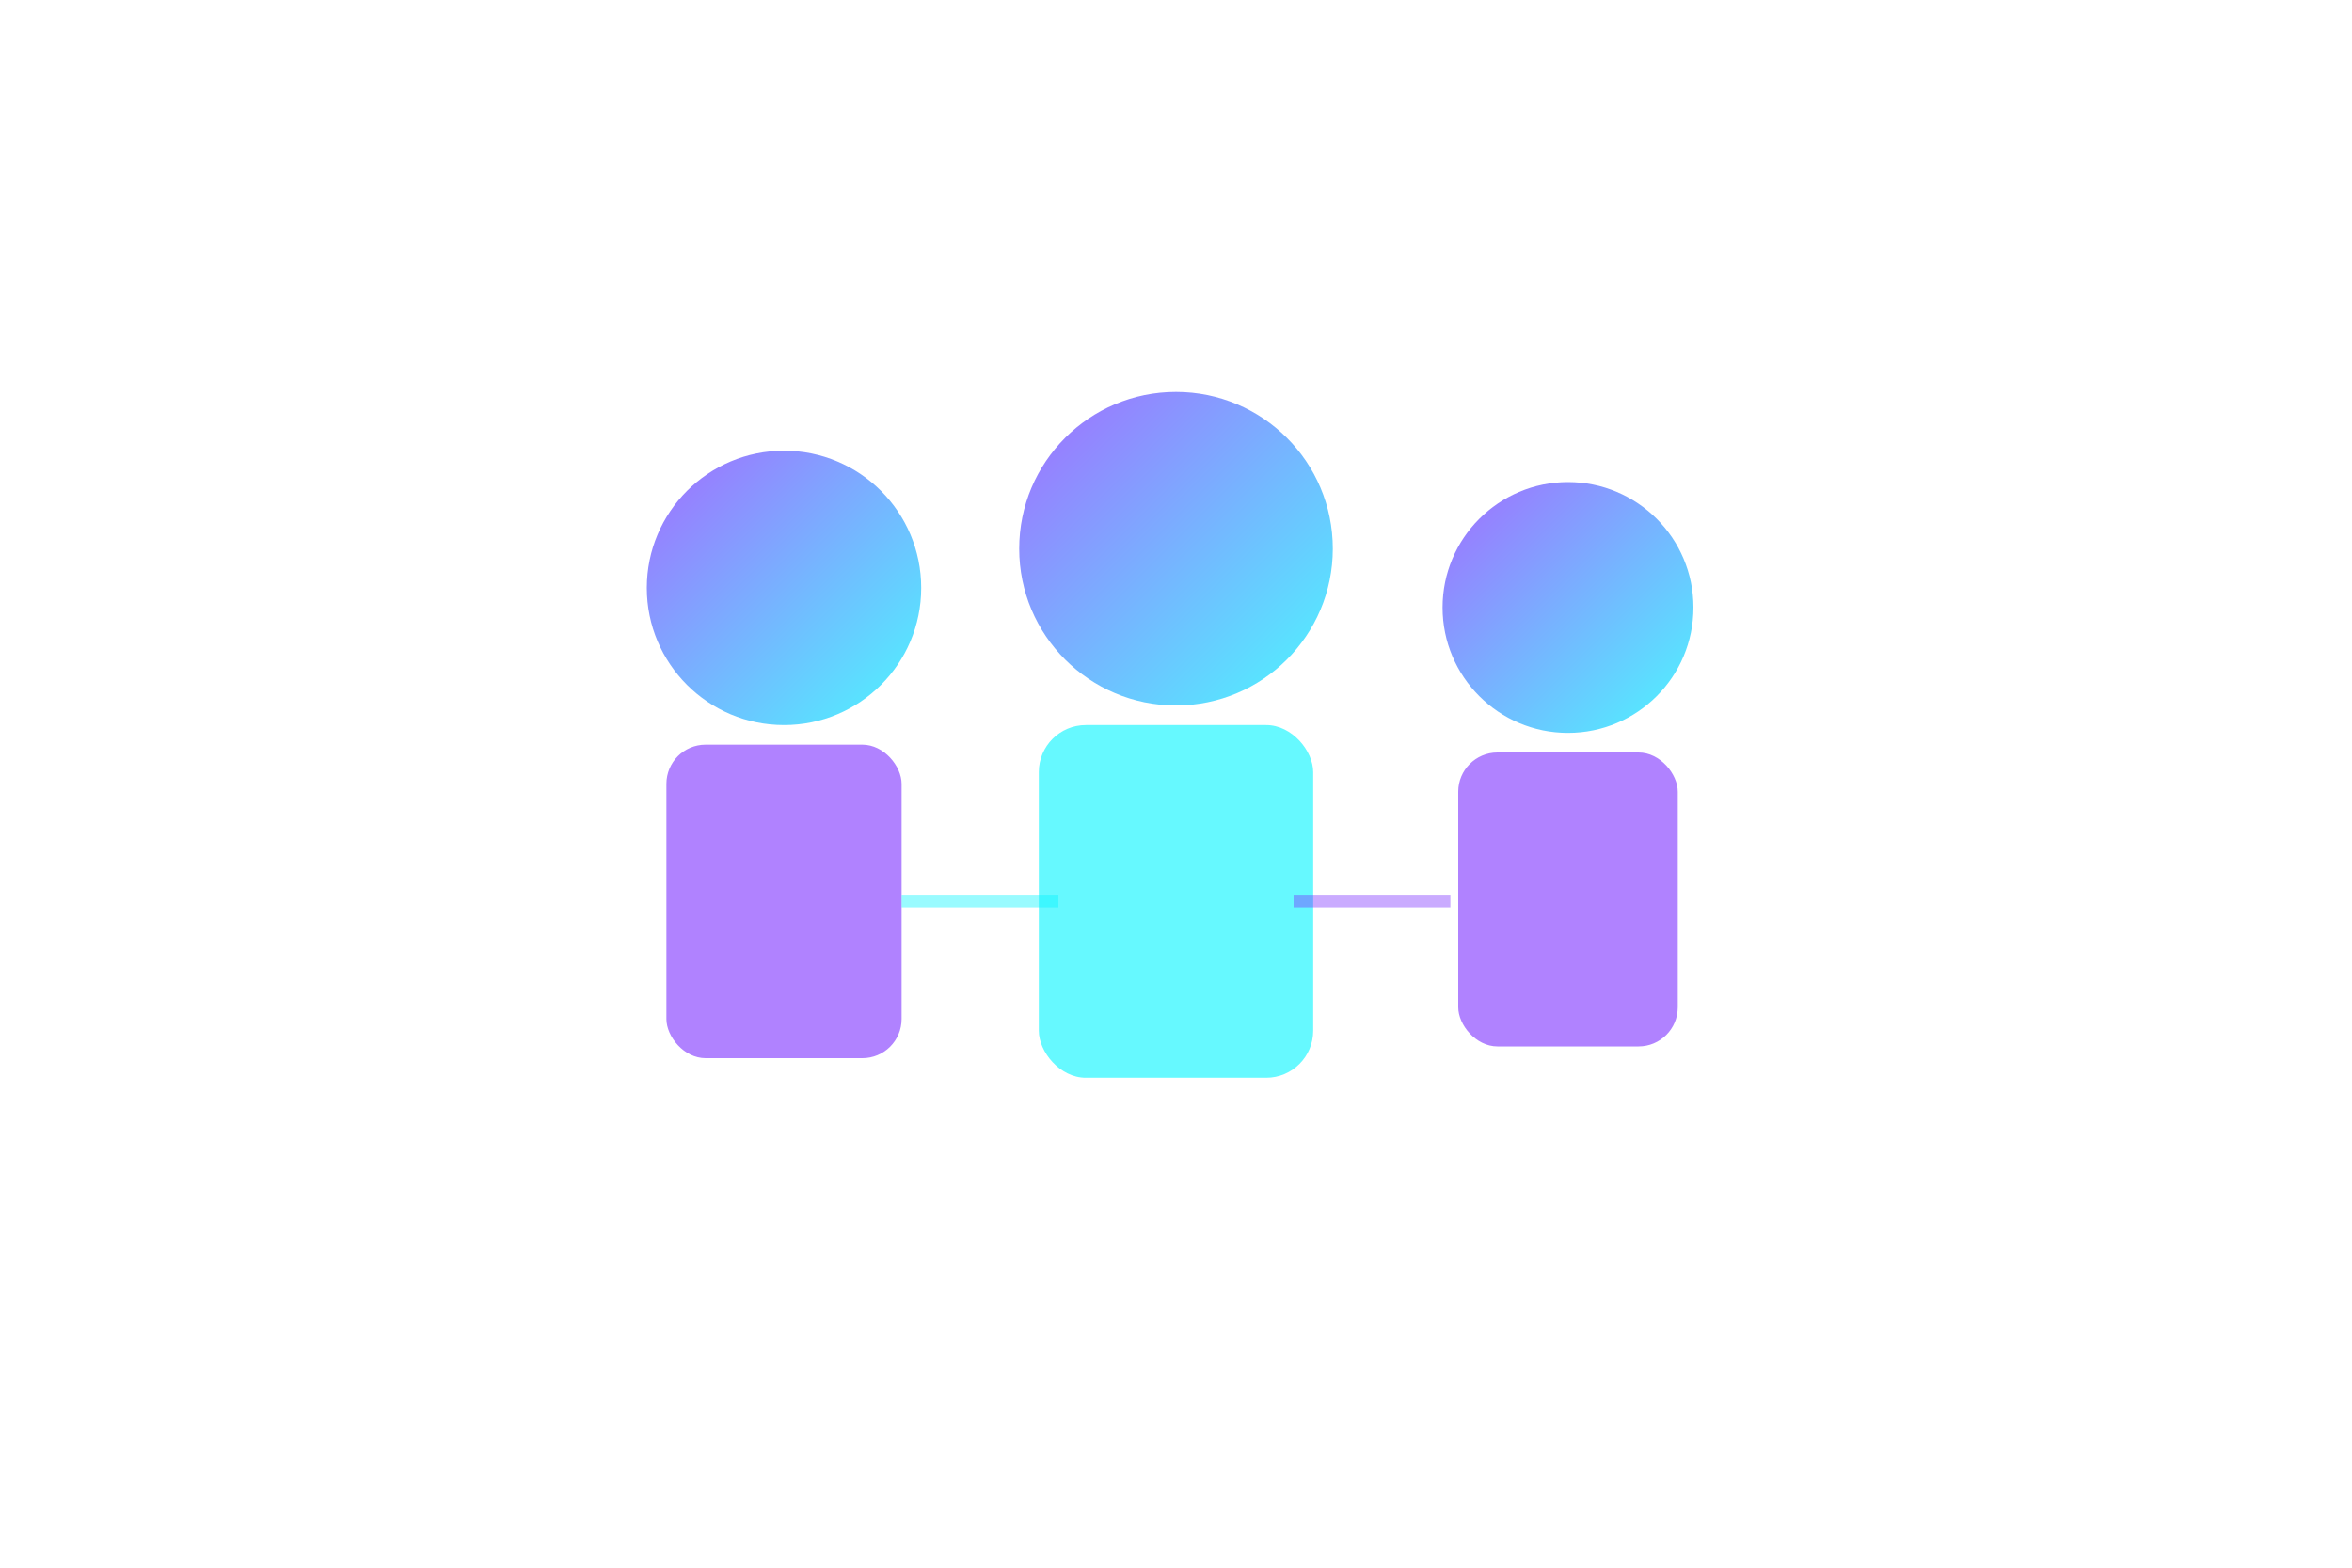
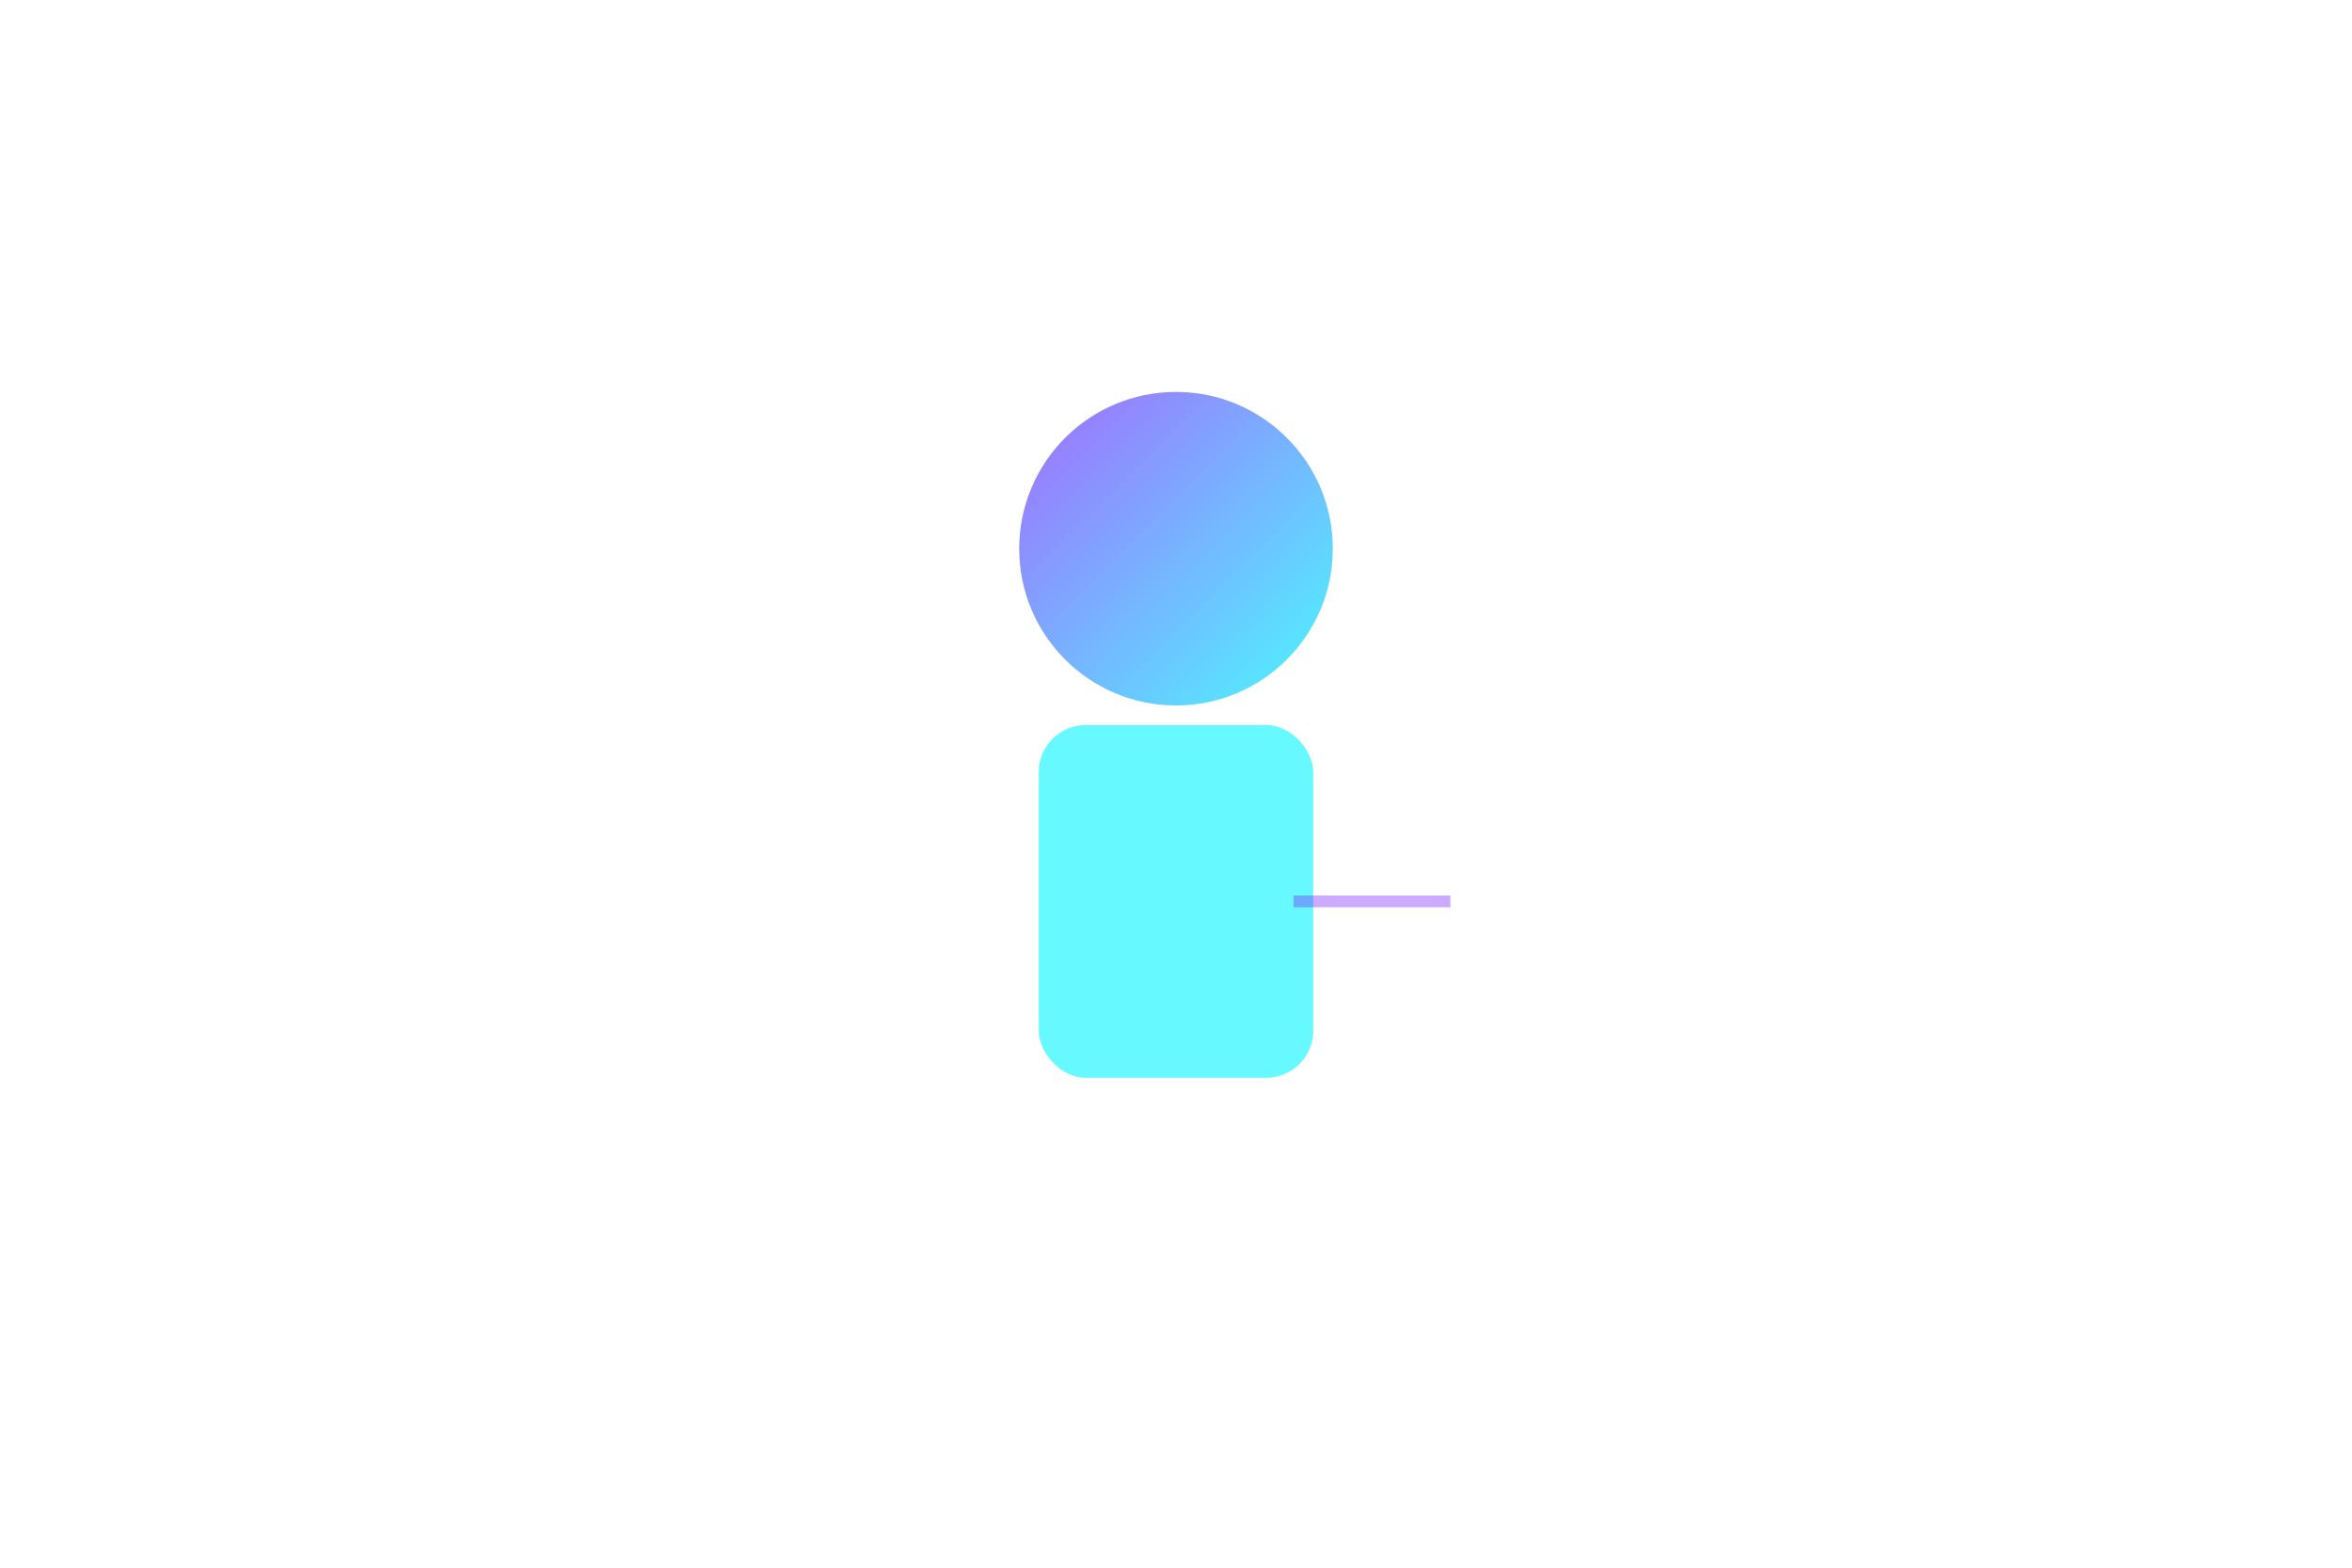
<svg xmlns="http://www.w3.org/2000/svg" width="600" height="400" viewBox="0 0 600 400" fill="none">
  <defs>
    <linearGradient id="teamGrad" x1="0%" y1="0%" x2="100%" y2="100%">
      <stop offset="0%" style="stop-color:#7B2FFF;stop-opacity:0.7" />
      <stop offset="100%" style="stop-color:#00F5FF;stop-opacity:0.7" />
    </linearGradient>
  </defs>
-   <circle cx="200" cy="150" r="35" fill="url(#teamGrad)" />
-   <rect x="170" y="190" width="60" height="80" rx="10" fill="#7B2FFF" opacity="0.6" />
  <circle cx="300" cy="140" r="40" fill="url(#teamGrad)" />
  <rect x="265" y="185" width="70" height="90" rx="12" fill="#00F5FF" opacity="0.6" />
-   <circle cx="400" cy="155" r="32" fill="url(#teamGrad)" />
-   <rect x="372" y="192" width="56" height="75" rx="10" fill="#7B2FFF" opacity="0.6" />
-   <line x1="230" y1="230" x2="270" y2="230" stroke="#00F5FF" stroke-width="3" opacity="0.4" />
  <line x1="330" y1="230" x2="370" y2="230" stroke="#7B2FFF" stroke-width="3" opacity="0.4" />
</svg>